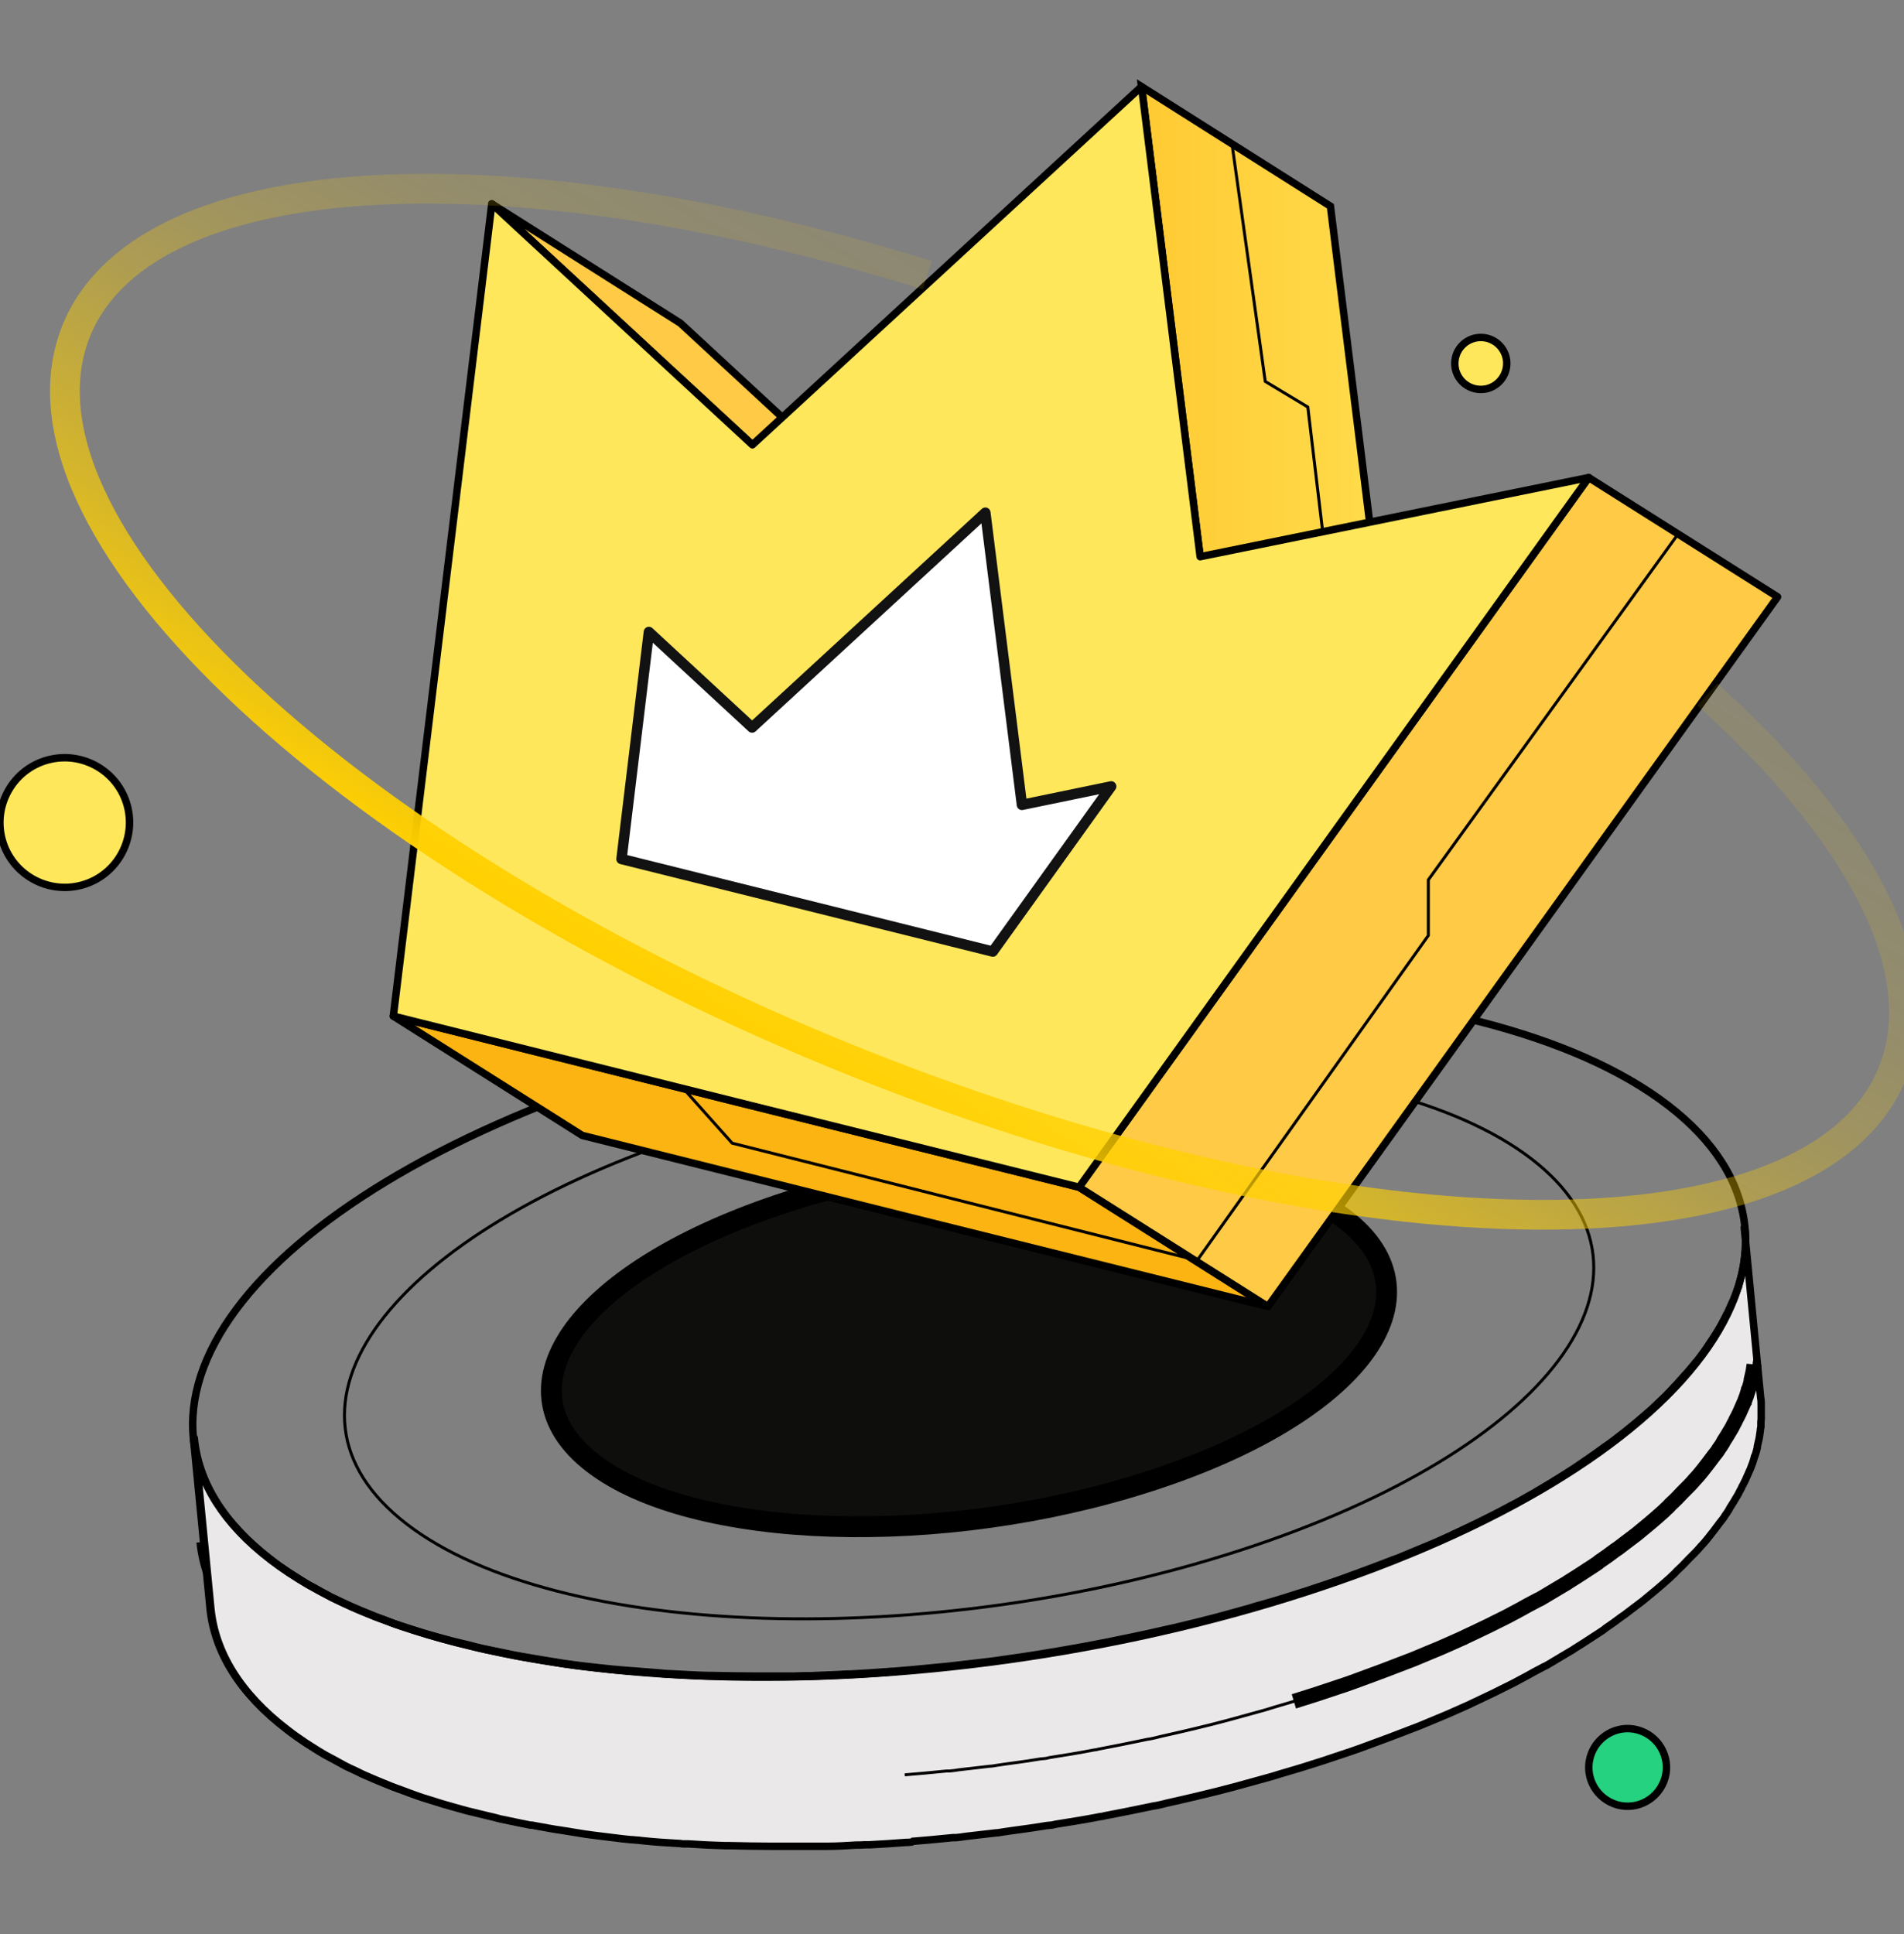
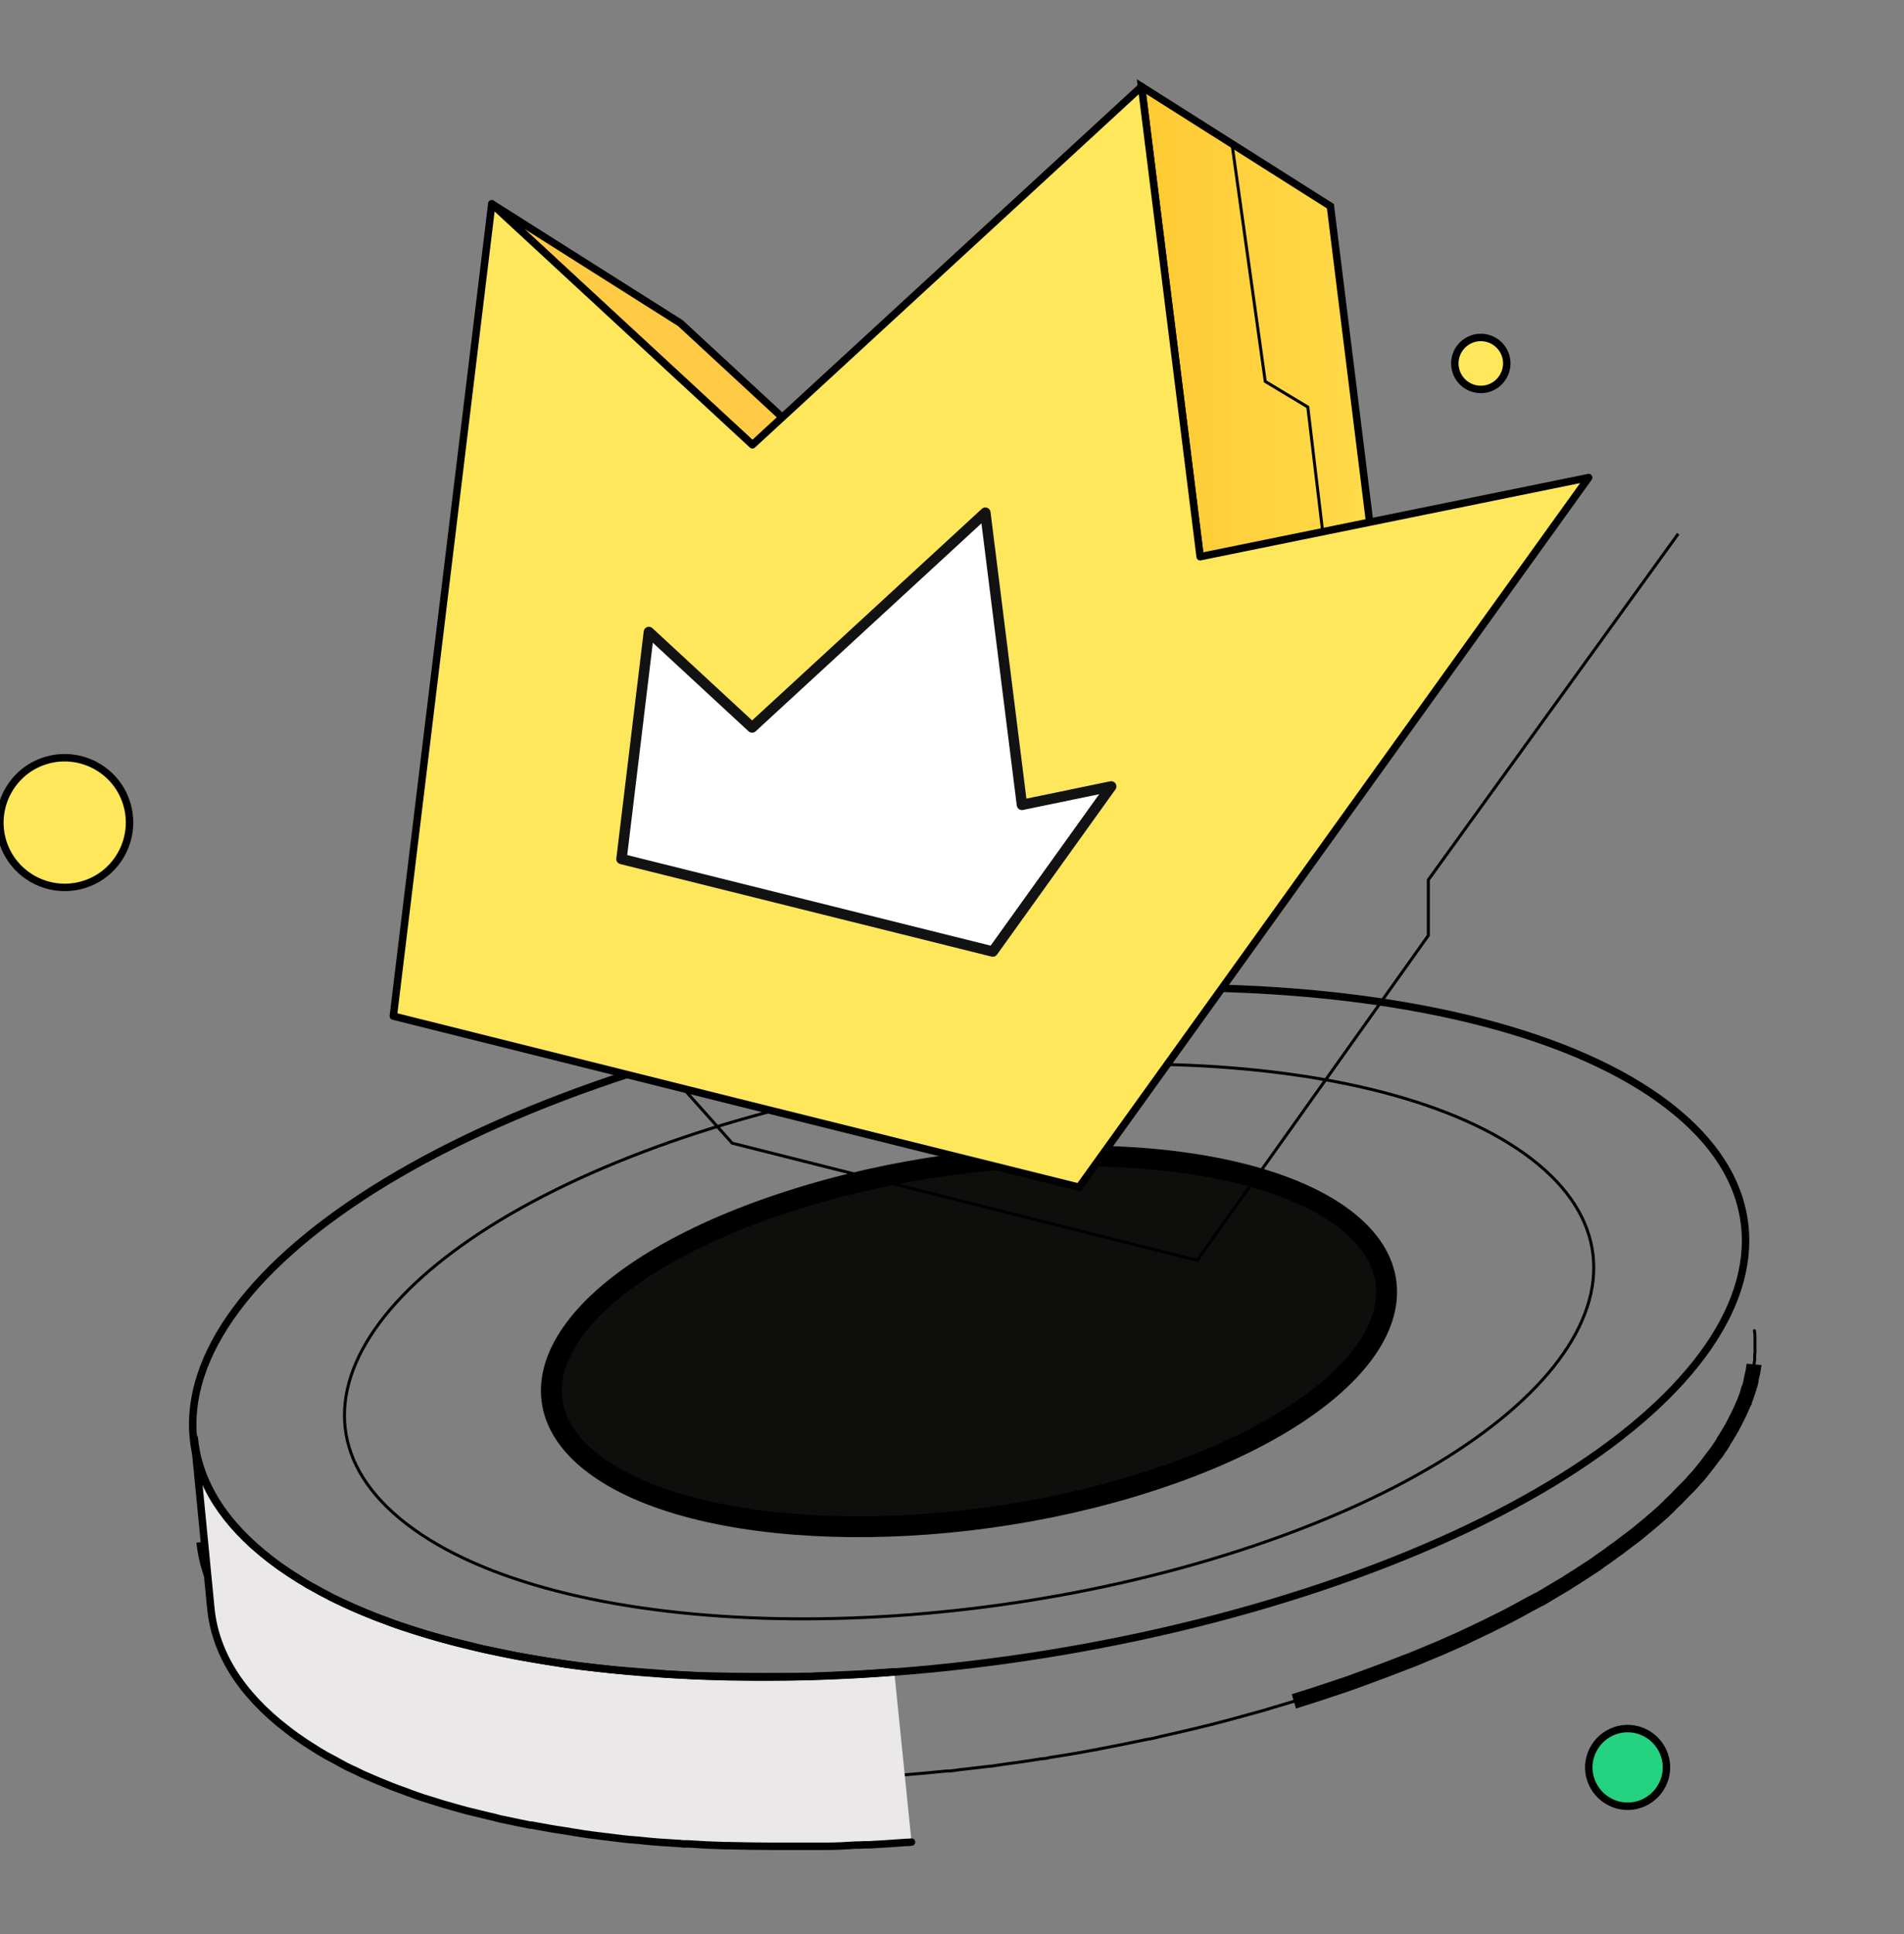
<svg xmlns="http://www.w3.org/2000/svg" width="64" height="65" viewBox="0 0 64 65" fill="none">
  <rect x="0" y="0" width="64" height="65" fill="#808080" stroke="none" />
  <g clip-path="url(#clip0_1574_2028)">
    <path d="M26.471 40.39C33.451 38.12 41.841 38.39 45.211 40.98C48.581 43.57 45.651 47.51 38.671 49.77C31.691 52.04 23.301 51.77 19.931 49.18C16.561 46.59 19.491 42.65 26.471 40.39Z" fill="#0E0E0D" stroke="black" stroke-width="0.7" stroke-miterlimit="10" />
-     <path d="M58.65 41.25C58.66 41.36 58.67 41.47 58.67 41.58C58.67 41.63 58.67 41.68 58.67 41.73C58.67 41.81 58.67 41.89 58.67 41.96C58.67 42.01 58.67 42.06 58.66 42.12C58.66 42.2 58.64 42.28 58.63 42.36C58.63 42.41 58.62 42.46 58.61 42.51C58.6 42.59 58.58 42.68 58.56 42.76C58.56 42.8 58.54 42.85 58.53 42.89C58.5 43 58.47 43.11 58.44 43.22C58.44 43.24 58.44 43.26 58.42 43.27C58.38 43.4 58.33 43.52 58.28 43.65C58.27 43.69 58.25 43.73 58.23 43.76C58.19 43.85 58.15 43.94 58.11 44.03C58.09 44.08 58.07 44.12 58.04 44.17C58 44.25 57.96 44.33 57.91 44.42C57.88 44.47 57.86 44.52 57.83 44.57C57.78 44.65 57.73 44.74 57.68 44.82C57.65 44.87 57.62 44.91 57.59 44.96C57.53 45.05 57.47 45.14 57.41 45.23C57.38 45.27 57.36 45.31 57.33 45.35C57.24 45.48 57.14 45.61 57.04 45.74C57.03 45.75 57.02 45.77 57 45.78C56.91 45.9 56.81 46.01 56.71 46.13C56.67 46.17 56.63 46.22 56.59 46.26C56.51 46.35 56.44 46.43 56.36 46.52C56.3 46.58 56.24 46.64 56.19 46.7C56.12 46.77 56.05 46.85 55.98 46.92C55.92 46.98 55.85 47.04 55.79 47.1C55.72 47.17 55.64 47.24 55.57 47.31C55.49 47.39 55.4 47.46 55.31 47.54C55.24 47.6 55.17 47.66 55.1 47.72C55.01 47.8 54.91 47.88 54.81 47.96C54.74 48.02 54.67 48.07 54.6 48.13C54.41 48.28 54.22 48.43 54.02 48.57C53.99 48.59 53.96 48.61 53.93 48.63C53.76 48.76 53.58 48.88 53.4 49.01C53.26 49.1 53.13 49.2 52.99 49.29C52.96 49.31 52.93 49.33 52.9 49.35C52.72 49.47 52.54 49.58 52.35 49.7C52.3 49.73 52.24 49.76 52.19 49.8C52.05 49.88 51.91 49.97 51.77 50.05C51.7 50.09 51.63 50.13 51.57 50.17C51.46 50.23 51.35 50.29 51.25 50.35C51.09 50.44 50.93 50.53 50.77 50.61C50.68 50.66 50.58 50.71 50.49 50.76C50.31 50.85 50.13 50.95 49.94 51.04C49.86 51.08 49.78 51.12 49.7 51.16C49.43 51.29 49.16 51.42 48.88 51.55C48.86 51.55 48.84 51.57 48.82 51.58C48.56 51.7 48.3 51.82 48.03 51.93C47.94 51.97 47.84 52.01 47.74 52.05C47.54 52.13 47.34 52.22 47.14 52.3C47.03 52.35 46.92 52.39 46.8 52.43C46.6 52.51 46.41 52.58 46.2 52.66C46.08 52.7 45.97 52.75 45.85 52.79C45.63 52.87 45.42 52.95 45.2 53.03C45.1 53.07 44.99 53.1 44.89 53.14C44.57 53.25 44.24 53.36 43.9 53.47C43.41 53.63 42.93 53.78 42.43 53.92C42.28 53.96 42.14 54 41.99 54.05C41.63 54.15 41.26 54.25 40.9 54.35C40.73 54.39 40.56 54.44 40.39 54.48C40.22 54.52 40.04 54.57 39.86 54.61C39.63 54.67 39.4 54.72 39.17 54.77C38.99 54.81 38.81 54.85 38.64 54.89C38.46 54.93 38.27 54.97 38.08 55.01C37.57 55.12 37.05 55.22 36.53 55.32C36.49 55.32 36.45 55.34 36.42 55.34C35.91 55.43 35.41 55.52 34.9 55.6C34.75 55.62 34.6 55.65 34.45 55.67C34.1 55.72 33.76 55.77 33.41 55.82C33.24 55.84 33.08 55.86 32.91 55.88C32.56 55.92 32.22 55.96 31.87 56C31.73 56.01 31.59 56.03 31.45 56.04C30.97 56.09 30.5 56.13 30.03 56.17C29.97 56.17 29.91 56.17 29.85 56.18C29.44 56.21 29.03 56.24 28.62 56.26C28.47 56.26 28.31 56.27 28.16 56.28C27.84 56.29 27.52 56.31 27.2 56.32C27.04 56.32 26.87 56.32 26.71 56.33C26.38 56.33 26.05 56.33 25.73 56.33C25.59 56.33 25.45 56.33 25.31 56.33C24.84 56.33 24.38 56.32 23.93 56.31C23.88 56.31 23.83 56.31 23.78 56.31C23.35 56.3 22.93 56.27 22.52 56.25C22.39 56.25 22.25 56.23 22.12 56.22C21.73 56.19 21.34 56.16 20.96 56.13C20.84 56.12 20.72 56.11 20.61 56.1C20.51 56.09 20.41 56.08 20.32 56.07C20.08 56.04 19.84 56.02 19.6 55.99C19.49 55.98 19.39 55.96 19.28 55.95C19.06 55.92 18.84 55.89 18.62 55.85C18.5 55.83 18.37 55.81 18.25 55.79C18.01 55.75 17.78 55.71 17.54 55.67C17.45 55.65 17.36 55.64 17.27 55.62C17.16 55.6 17.04 55.57 16.93 55.55C16.69 55.5 16.45 55.45 16.21 55.4C16.08 55.37 15.94 55.34 15.81 55.3C15.6 55.25 15.4 55.2 15.19 55.15C15.03 55.11 14.87 55.06 14.71 55.02C14.57 54.98 14.43 54.94 14.29 54.9C14.13 54.85 13.97 54.8 13.81 54.75C13.68 54.71 13.54 54.66 13.41 54.62C13.25 54.57 13.1 54.51 12.95 54.45C12.82 54.4 12.69 54.36 12.57 54.31C12.42 54.25 12.27 54.19 12.13 54.13C12.01 54.08 11.89 54.03 11.78 53.98C11.63 53.91 11.49 53.85 11.35 53.78C11.24 53.73 11.13 53.68 11.03 53.62C10.89 53.55 10.75 53.47 10.61 53.39C10.52 53.34 10.42 53.29 10.33 53.24C10.18 53.15 10.04 53.06 9.9 52.97C9.83 52.92 9.75 52.88 9.68 52.83C9.47 52.69 9.27 52.55 9.08 52.4C7.48 51.17 6.64 49.78 6.5 48.31L7.06 54.06C7.21 55.51 8.04 56.9 9.64 58.12C9.83 58.27 10.03 58.41 10.24 58.55C10.31 58.6 10.39 58.64 10.46 58.69C10.6 58.78 10.74 58.87 10.9 58.96C10.99 59.01 11.09 59.06 11.18 59.11C11.32 59.19 11.46 59.26 11.6 59.34C11.7 59.39 11.81 59.44 11.92 59.49C12.06 59.56 12.2 59.63 12.35 59.69C12.46 59.74 12.58 59.79 12.7 59.84C12.85 59.9 12.99 59.96 13.14 60.02C13.26 60.07 13.39 60.11 13.52 60.16C13.67 60.22 13.82 60.27 13.98 60.33C14.11 60.38 14.25 60.42 14.38 60.46C14.54 60.51 14.7 60.56 14.86 60.61C15 60.65 15.14 60.69 15.28 60.73C15.4 60.76 15.52 60.8 15.64 60.83C15.68 60.84 15.72 60.85 15.76 60.86C15.96 60.91 16.17 60.96 16.38 61.01C16.51 61.04 16.64 61.07 16.78 61.11C17.02 61.16 17.26 61.21 17.5 61.26C17.6 61.28 17.7 61.3 17.8 61.32C17.82 61.32 17.83 61.32 17.85 61.32C17.94 61.34 18.03 61.35 18.12 61.37C18.36 61.41 18.59 61.46 18.83 61.49C18.95 61.51 19.08 61.53 19.2 61.55C19.35 61.57 19.49 61.6 19.63 61.62C19.7 61.63 19.78 61.64 19.85 61.65C19.96 61.66 20.06 61.68 20.17 61.69C20.41 61.72 20.65 61.75 20.9 61.78C21 61.79 21.09 61.8 21.19 61.81C21.23 61.81 21.28 61.81 21.32 61.82C21.39 61.82 21.47 61.83 21.54 61.84C21.92 61.88 22.31 61.91 22.7 61.93C22.78 61.93 22.85 61.94 22.93 61.95C22.99 61.95 23.05 61.95 23.11 61.95C23.53 61.98 23.95 62 24.37 62.01C24.41 62.01 24.45 62.01 24.49 62.01H24.51C24.97 62.02 25.43 62.03 25.89 62.03C25.93 62.03 25.97 62.03 26.01 62.03C26.11 62.03 26.21 62.03 26.31 62.03C26.64 62.03 26.96 62.03 27.29 62.03C27.37 62.03 27.45 62.03 27.53 62.03C27.61 62.03 27.7 62.03 27.78 62.03C28.1 62.03 28.42 62.01 28.74 61.99C28.84 61.99 28.95 61.99 29.05 61.98C29.1 61.98 29.15 61.98 29.2 61.98C29.61 61.96 30.02 61.93 30.43 61.9C30.48 61.9 30.54 61.9 30.59 61.89H30.61C31.08 61.85 31.56 61.81 32.03 61.76C32.06 61.76 32.1 61.76 32.13 61.76C32.23 61.75 32.34 61.74 32.44 61.72C32.79 61.68 33.13 61.64 33.48 61.6C33.56 61.6 33.63 61.58 33.71 61.57C33.8 61.56 33.89 61.54 33.98 61.53C34.33 61.48 34.67 61.44 35.02 61.38C35.12 61.36 35.22 61.35 35.33 61.34C35.38 61.34 35.43 61.32 35.48 61.31C35.99 61.23 36.49 61.15 37 61.05H37.02C37.05 61.05 37.08 61.04 37.11 61.03C37.63 60.93 38.14 60.83 38.66 60.72C38.73 60.7 38.81 60.69 38.88 60.68C38.99 60.66 39.1 60.63 39.22 60.6C39.4 60.56 39.58 60.52 39.75 60.48C39.98 60.43 40.21 60.37 40.43 60.32C40.61 60.28 40.78 60.23 40.96 60.19C41.04 60.17 41.12 60.15 41.19 60.13C41.28 60.11 41.37 60.08 41.46 60.06C41.83 59.96 42.19 59.86 42.55 59.76C42.7 59.72 42.84 59.68 42.99 59.63C43.48 59.49 43.97 59.34 44.46 59.18C44.79 59.07 45.12 58.96 45.45 58.85C45.55 58.81 45.66 58.78 45.76 58.74C45.98 58.66 46.2 58.58 46.41 58.5C46.53 58.46 46.64 58.41 46.76 58.37C46.96 58.29 47.16 58.22 47.36 58.14C47.47 58.1 47.59 58.05 47.7 58.01C47.9 57.93 48.1 57.84 48.3 57.76C48.4 57.72 48.49 57.68 48.59 57.64C48.86 57.52 49.12 57.41 49.38 57.29C49.4 57.29 49.42 57.27 49.44 57.26C49.72 57.13 49.99 57 50.26 56.87C50.34 56.83 50.42 56.79 50.5 56.75C50.68 56.66 50.87 56.57 51.05 56.47C51.14 56.42 51.24 56.37 51.33 56.32C51.49 56.23 51.65 56.14 51.81 56.06C51.86 56.03 51.92 56 51.97 55.98C52.03 55.95 52.08 55.91 52.14 55.88C52.21 55.84 52.27 55.8 52.34 55.76C52.48 55.68 52.62 55.59 52.76 55.51C52.81 55.48 52.87 55.45 52.92 55.41C53.11 55.29 53.29 55.18 53.47 55.06C53.5 55.04 53.53 55.02 53.56 55C53.68 54.92 53.8 54.85 53.91 54.77C53.93 54.75 53.95 54.74 53.97 54.72C54.15 54.6 54.33 54.47 54.5 54.34C54.53 54.32 54.56 54.3 54.59 54.28C54.79 54.13 54.98 53.98 55.17 53.84C55.18 53.83 55.2 53.82 55.21 53.81C55.27 53.76 55.32 53.72 55.38 53.67C55.48 53.59 55.57 53.51 55.67 53.43C55.74 53.37 55.81 53.31 55.88 53.25C55.97 53.17 56.06 53.09 56.14 53.02C56.16 53 56.18 52.98 56.2 52.96C56.26 52.91 56.31 52.86 56.36 52.8C56.42 52.74 56.49 52.68 56.55 52.62C56.62 52.55 56.69 52.47 56.76 52.4C56.82 52.34 56.88 52.28 56.94 52.22C56.95 52.21 56.97 52.19 56.98 52.18C57.05 52.11 57.11 52.04 57.17 51.97C57.21 51.93 57.25 51.88 57.29 51.84C57.39 51.72 57.48 51.61 57.57 51.49C57.58 51.47 57.6 51.46 57.61 51.44C57.71 51.31 57.8 51.18 57.9 51.06C57.93 51.02 57.96 50.98 57.98 50.94C58.03 50.87 58.08 50.8 58.12 50.73C58.13 50.71 58.14 50.69 58.15 50.67C58.18 50.62 58.21 50.58 58.24 50.53C58.29 50.45 58.34 50.36 58.39 50.28C58.42 50.23 58.45 50.18 58.47 50.13C58.49 50.09 58.51 50.06 58.53 50.02C58.55 49.97 58.57 49.93 58.6 49.88C58.62 49.83 58.65 49.79 58.67 49.74C58.71 49.65 58.75 49.56 58.79 49.47C58.81 49.43 58.82 49.39 58.84 49.36C58.84 49.36 58.84 49.34 58.85 49.33C58.9 49.21 58.94 49.09 58.97 48.98C58.97 48.96 58.97 48.94 58.99 48.93C59.02 48.84 59.05 48.74 59.07 48.65C59.07 48.64 59.07 48.62 59.07 48.61C59.08 48.57 59.09 48.52 59.1 48.48C59.12 48.4 59.14 48.31 59.15 48.23C59.15 48.18 59.17 48.13 59.17 48.08C59.17 48.04 59.18 48 59.19 47.96C59.19 47.92 59.19 47.89 59.19 47.85C59.19 47.8 59.19 47.74 59.2 47.69C59.2 47.61 59.2 47.54 59.2 47.46C59.2 47.41 59.2 47.36 59.2 47.31C59.2 47.29 59.2 47.27 59.2 47.25C59.2 47.15 59.2 47.06 59.18 46.96L58.63 41.25H58.65Z" fill="#EAE8E8" stroke="black" stroke-width="0.25" stroke-linecap="round" stroke-linejoin="round" />
    <path d="M6.851 51.82C7.001 53.27 7.831 54.66 9.431 55.88C9.621 56.03 9.821 56.17 10.031 56.31C10.101 56.36 10.181 56.4 10.251 56.45C10.391 56.54 10.531 56.63 10.691 56.72C10.781 56.77 10.881 56.82 10.971 56.87C11.111 56.95 11.251 57.02 11.391 57.1C11.491 57.15 11.601 57.2 11.711 57.25C11.851 57.32 11.991 57.39 12.141 57.45C12.251 57.5 12.371 57.55 12.491 57.6C12.641 57.66 12.781 57.72 12.931 57.78C13.051 57.83 13.181 57.87 13.311 57.92C13.461 57.98 13.611 58.03 13.771 58.09C13.901 58.14 14.041 58.18 14.171 58.22C14.331 58.27 14.491 58.32 14.651 58.37C14.791 58.41 14.931 58.45 15.071 58.49C15.191 58.52 15.311 58.56 15.431 58.59C15.471 58.6 15.511 58.61 15.551 58.62C15.751 58.67 15.961 58.72 16.171 58.77C16.301 58.8 16.431 58.83 16.571 58.87C16.811 58.92 17.051 58.97 17.291 59.02C17.391 59.04 17.491 59.06 17.591 59.08C17.611 59.08 17.621 59.08 17.641 59.08C17.731 59.1 17.821 59.11 17.911 59.13C18.151 59.17 18.381 59.22 18.621 59.25C18.741 59.27 18.871 59.29 18.991 59.31C19.141 59.33 19.281 59.36 19.421 59.38C19.491 59.39 19.571 59.4 19.641 59.41C19.751 59.42 19.851 59.44 19.961 59.45C20.201 59.48 20.441 59.51 20.691 59.54C20.791 59.55 20.881 59.56 20.981 59.57C21.021 59.57 21.071 59.57 21.111 59.58C21.181 59.58 21.261 59.59 21.331 59.6C21.711 59.64 22.101 59.67 22.491 59.69C22.571 59.69 22.641 59.7 22.721 59.71C22.781 59.71 22.841 59.71 22.901 59.71C23.321 59.74 23.741 59.76 24.161 59.77C24.201 59.77 24.241 59.77 24.281 59.77H24.301C24.761 59.78 25.221 59.79 25.681 59.79C25.721 59.79 25.761 59.79 25.801 59.79C25.901 59.79 26.001 59.79 26.101 59.79C26.431 59.79 26.751 59.79 27.081 59.79C27.161 59.79 27.241 59.79 27.321 59.79C27.401 59.79 27.491 59.79 27.571 59.79C27.891 59.79 28.211 59.77 28.531 59.75C28.631 59.75 28.741 59.75 28.841 59.74C28.891 59.74 28.941 59.74 28.991 59.74C29.401 59.72 29.811 59.69 30.221 59.66C30.271 59.66 30.331 59.66 30.381 59.65H30.401C30.871 59.61 31.351 59.57 31.821 59.52C31.851 59.52 31.891 59.52 31.921 59.52C32.021 59.51 32.131 59.5 32.231 59.48C32.581 59.44 32.921 59.4 33.271 59.36C33.351 59.36 33.421 59.34 33.501 59.33C33.591 59.32 33.681 59.3 33.771 59.29C34.121 59.24 34.461 59.2 34.811 59.14C34.911 59.12 35.011 59.11 35.121 59.1C35.171 59.1 35.221 59.08 35.271 59.07C35.781 58.99 36.281 58.91 36.791 58.81H36.811C36.841 58.81 36.871 58.8 36.901 58.79C37.421 58.69 37.931 58.59 38.451 58.48C38.521 58.46 38.601 58.45 38.671 58.44C38.781 58.42 38.891 58.39 39.011 58.36C39.191 58.32 39.371 58.28 39.541 58.24C39.771 58.19 40.001 58.13 40.221 58.08C40.401 58.04 40.571 57.99 40.751 57.95C40.831 57.93 40.911 57.91 40.981 57.89C41.071 57.87 41.161 57.84 41.251 57.82C41.621 57.72 41.981 57.62 42.341 57.52C42.491 57.48 42.631 57.44 42.781 57.39C43.271 57.25 43.761 57.1 44.251 56.94C44.581 56.83 44.911 56.72 45.241 56.61C45.341 56.57 45.451 56.54 45.551 56.5C45.771 56.42 45.991 56.34 46.201 56.26C46.321 56.22 46.431 56.17 46.551 56.13C46.751 56.05 46.951 55.98 47.151 55.9C47.261 55.86 47.381 55.81 47.491 55.77C47.691 55.69 47.891 55.6 48.091 55.52C48.191 55.48 48.281 55.44 48.381 55.4C48.651 55.28 48.911 55.17 49.171 55.05C49.191 55.05 49.211 55.03 49.231 55.02C49.511 54.89 49.781 54.76 50.051 54.63C50.131 54.59 50.211 54.55 50.291 54.51C50.471 54.42 50.661 54.33 50.841 54.23C50.931 54.18 51.031 54.13 51.121 54.08C51.281 53.99 51.441 53.9 51.601 53.82C51.651 53.79 51.711 53.76 51.761 53.74C51.821 53.71 51.871 53.67 51.931 53.64C52.001 53.6 52.061 53.56 52.131 53.52C52.271 53.44 52.411 53.35 52.551 53.27C52.601 53.24 52.661 53.21 52.711 53.17C52.901 53.05 53.081 52.94 53.261 52.82C53.291 52.8 53.321 52.78 53.351 52.76C53.471 52.68 53.591 52.61 53.701 52.53C53.721 52.51 53.741 52.5 53.761 52.48C53.941 52.36 54.121 52.23 54.291 52.1C54.321 52.08 54.351 52.06 54.381 52.04C54.581 51.89 54.771 51.74 54.961 51.6C54.971 51.59 54.991 51.58 55.001 51.57C55.061 51.52 55.111 51.48 55.171 51.43C55.271 51.35 55.361 51.27 55.461 51.19C55.531 51.13 55.601 51.07 55.671 51.01C55.761 50.93 55.851 50.85 55.931 50.78C55.951 50.76 55.971 50.74 55.991 50.72C56.051 50.67 56.101 50.62 56.151 50.56C56.211 50.5 56.281 50.44 56.341 50.38C56.411 50.31 56.481 50.23 56.551 50.16C56.611 50.1 56.671 50.04 56.731 49.98C56.741 49.97 56.761 49.95 56.771 49.94C56.841 49.87 56.901 49.8 56.961 49.73C57.001 49.69 57.041 49.64 57.081 49.6C57.181 49.48 57.271 49.37 57.361 49.25C57.371 49.23 57.391 49.22 57.401 49.2C57.501 49.07 57.591 48.94 57.691 48.82C57.721 48.78 57.751 48.74 57.771 48.7C57.821 48.63 57.871 48.56 57.911 48.49C57.921 48.47 57.931 48.45 57.941 48.43C57.971 48.38 58.001 48.34 58.031 48.29C58.081 48.21 58.131 48.12 58.181 48.04C58.211 47.99 58.241 47.94 58.261 47.89C58.281 47.85 58.301 47.82 58.321 47.78C58.341 47.73 58.361 47.69 58.391 47.64C58.411 47.59 58.441 47.55 58.461 47.5C58.501 47.41 58.541 47.32 58.581 47.23C58.601 47.19 58.611 47.15 58.631 47.12C58.631 47.12 58.631 47.1 58.641 47.09C58.691 46.97 58.731 46.85 58.761 46.74C58.761 46.72 58.761 46.7 58.781 46.69C58.811 46.6 58.841 46.5 58.861 46.41C58.861 46.4 58.861 46.38 58.861 46.37C58.871 46.33 58.881 46.28 58.891 46.24C58.911 46.16 58.931 46.07 58.941 45.99C58.941 45.94 58.961 45.89 58.961 45.84C58.961 45.8 58.971 45.76 58.981 45.72C58.981 45.68 58.981 45.65 58.981 45.61C58.981 45.56 58.981 45.5 58.991 45.45C58.991 45.37 58.991 45.3 58.991 45.22C58.991 45.17 58.991 45.12 58.991 45.07C58.991 45.05 58.991 45.03 58.991 45.01C58.991 44.91 58.991 44.82 58.971 44.72" stroke="black" stroke-width="0.1" stroke-linecap="round" stroke-linejoin="round" />
    <path d="M6.851 51.82C7.001 53.27 7.831 54.66 9.431 55.88C9.621 56.03 9.821 56.17 10.031 56.31C10.101 56.36 10.181 56.4 10.251 56.45C10.391 56.54 10.531 56.63 10.691 56.72C10.781 56.77 10.881 56.82 10.971 56.87C11.111 56.95 11.251 57.02 11.391 57.1C11.491 57.15 11.601 57.2 11.711 57.25C11.851 57.32 11.991 57.39 12.141 57.45C12.251 57.5 12.371 57.55 12.491 57.6C12.641 57.66 12.781 57.72 12.931 57.78C13.051 57.83 13.181 57.87 13.311 57.92C13.461 57.98 13.611 58.03 13.771 58.09C13.901 58.14 14.041 58.18 14.171 58.22C14.331 58.27 14.491 58.32 14.651 58.37C14.791 58.41 14.931 58.45 15.071 58.49C15.191 58.52 15.311 58.56 15.431 58.59C15.471 58.6 15.511 58.61 15.551 58.62C15.751 58.67 15.961 58.72 16.171 58.77C16.301 58.8 16.431 58.83 16.571 58.87C16.811 58.92 17.051 58.97 17.291 59.02C17.391 59.04 17.491 59.06 17.591 59.08C17.611 59.08 17.621 59.08 17.641 59.08C17.731 59.1 17.821 59.11 17.911 59.13C18.151 59.17 18.381 59.22 18.621 59.25C18.741 59.27 18.871 59.29 18.991 59.31C19.141 59.33 19.281 59.36 19.421 59.38C19.491 59.39 19.571 59.4 19.641 59.41C19.751 59.42 19.851 59.44 19.961 59.45C20.201 59.48 20.441 59.51 20.691 59.54C20.791 59.55 20.881 59.56 20.981 59.57C21.021 59.57 21.071 59.57 21.111 59.58C21.181 59.58 21.261 59.59 21.331 59.6C21.711 59.64 22.101 59.67 22.491 59.69C22.571 59.69 22.641 59.7 22.721 59.71C22.781 59.71 22.841 59.71 22.901 59.71C23.321 59.74 23.741 59.76 24.161 59.77C24.201 59.77 24.241 59.77 24.281 59.77H24.301C24.761 59.78 25.221 59.79 25.681 59.79C25.721 59.79 25.761 59.79 25.801 59.79C25.901 59.79 26.001 59.79 26.101 59.79C26.431 59.79 26.751 59.79 27.081 59.79C27.161 59.79 27.241 59.79 27.321 59.79C27.401 59.79 27.491 59.79 27.571 59.79C27.891 59.79 28.211 59.77 28.531 59.75C28.631 59.75 28.741 59.75 28.841 59.74C28.891 59.74 28.941 59.74 28.991 59.74C29.401 59.72 29.811 59.69 30.221 59.66C30.271 59.66 30.331 59.66 30.381 59.65H30.401C30.871 59.61 31.351 59.57 31.821 59.52C31.851 59.52 31.891 59.52 31.921 59.52C32.021 59.51 32.131 59.5 32.231 59.48C32.581 59.44 32.921 59.4 33.271 59.36C33.351 59.36 33.421 59.34 33.501 59.33C33.591 59.32 33.681 59.3 33.771 59.29C34.121 59.24 34.461 59.2 34.811 59.14C34.911 59.12 35.011 59.11 35.121 59.1C35.171 59.1 35.221 59.08 35.271 59.07C35.781 58.99 36.281 58.91 36.791 58.81H36.811C36.841 58.81 36.871 58.8 36.901 58.79C37.421 58.69 37.931 58.59 38.451 58.48C38.521 58.46 38.601 58.45 38.671 58.44C38.781 58.42 38.891 58.39 39.011 58.36C39.191 58.32 39.371 58.28 39.541 58.24C39.771 58.19 40.001 58.13 40.221 58.08C40.401 58.04 40.571 57.99 40.751 57.95C40.831 57.93 40.911 57.91 40.981 57.89C41.071 57.87 41.161 57.84 41.251 57.82C41.621 57.72 41.981 57.62 42.341 57.52C42.491 57.48 42.631 57.44 42.781 57.39C43.271 57.25 43.761 57.1 44.251 56.94C44.581 56.83 44.911 56.72 45.241 56.61C45.341 56.57 45.451 56.54 45.551 56.5C45.771 56.42 45.991 56.34 46.201 56.26C46.321 56.22 46.431 56.17 46.551 56.13C46.751 56.05 46.951 55.98 47.151 55.9C47.261 55.86 47.381 55.81 47.491 55.77C47.691 55.69 47.891 55.6 48.091 55.52C48.191 55.48 48.281 55.44 48.381 55.4C48.651 55.28 48.911 55.17 49.171 55.05C49.191 55.05 49.211 55.03 49.231 55.02C49.511 54.89 49.781 54.76 50.051 54.63C50.131 54.59 50.211 54.55 50.291 54.51C50.471 54.42 50.661 54.33 50.841 54.23C50.931 54.18 51.031 54.13 51.121 54.08C51.281 53.99 51.441 53.9 51.601 53.82C51.651 53.79 51.711 53.76 51.761 53.74C51.821 53.71 51.871 53.67 51.931 53.64C52.001 53.6 52.061 53.56 52.131 53.52C52.271 53.44 52.411 53.35 52.551 53.27C52.601 53.24 52.661 53.21 52.711 53.17C52.901 53.05 53.081 52.94 53.261 52.82C53.291 52.8 53.321 52.78 53.351 52.76C53.471 52.68 53.591 52.61 53.701 52.53C53.721 52.51 53.741 52.5 53.761 52.48C53.941 52.36 54.121 52.23 54.291 52.1C54.321 52.08 54.351 52.06 54.381 52.04C54.581 51.89 54.771 51.74 54.961 51.6C54.971 51.59 54.991 51.58 55.001 51.57C55.061 51.52 55.111 51.48 55.171 51.43C55.271 51.35 55.361 51.27 55.461 51.19C55.531 51.13 55.601 51.07 55.671 51.01C55.761 50.93 55.851 50.85 55.931 50.78C55.951 50.76 55.971 50.74 55.991 50.72C56.051 50.67 56.101 50.62 56.151 50.56C56.211 50.5 56.281 50.44 56.341 50.38C56.411 50.31 56.481 50.23 56.551 50.16C56.611 50.1 56.671 50.04 56.731 49.98C56.741 49.97 56.761 49.95 56.771 49.94C56.841 49.87 56.901 49.8 56.961 49.73C57.001 49.69 57.041 49.64 57.081 49.6C57.181 49.48 57.271 49.37 57.361 49.25C57.371 49.23 57.391 49.22 57.401 49.2C57.501 49.07 57.591 48.94 57.691 48.82C57.721 48.78 57.751 48.74 57.771 48.7C57.821 48.63 57.871 48.56 57.911 48.49C57.921 48.47 57.931 48.45 57.941 48.43C57.971 48.38 58.001 48.34 58.031 48.29C58.081 48.21 58.131 48.12 58.181 48.04C58.211 47.99 58.241 47.94 58.261 47.89C58.281 47.85 58.301 47.82 58.321 47.78C58.341 47.73 58.361 47.69 58.391 47.64C58.411 47.59 58.441 47.55 58.461 47.5C58.501 47.41 58.541 47.32 58.581 47.23C58.601 47.19 58.611 47.15 58.631 47.12C58.631 47.12 58.631 47.1 58.641 47.09C58.691 46.97 58.731 46.85 58.761 46.74C58.761 46.72 58.761 46.7 58.781 46.69C58.811 46.6 58.841 46.5 58.861 46.41C58.861 46.4 58.861 46.38 58.861 46.37C58.871 46.33 58.881 46.28 58.891 46.24C58.911 46.16 58.931 46.07 58.941 45.99C58.941 45.94 58.961 45.89 58.961 45.84C58.961 45.8 58.971 45.76 58.981 45.72C58.981 45.68 58.981 45.65 58.981 45.61C58.981 45.56 58.981 45.5 58.991 45.45C58.991 45.37 58.991 45.3 58.991 45.22C58.991 45.17 58.991 45.12 58.991 45.07C58.991 45.05 58.991 45.03 58.991 45.01C58.991 44.91 58.991 44.82 58.971 44.72" stroke="black" stroke-width="0.5" stroke-miterlimit="10" stroke-dasharray="20 20" />
    <g style="mix-blend-mode:multiply">
      <path d="M30.06 56.19C30 56.19 29.94 56.19 29.88 56.2C29.47 56.23 29.06 56.26 28.65 56.28C28.5 56.28 28.34 56.29 28.19 56.3C27.87 56.31 27.55 56.33 27.23 56.34C27.07 56.34 26.9 56.34 26.74 56.35C26.41 56.35 26.08 56.35 25.76 56.35C25.62 56.35 25.48 56.35 25.34 56.35C24.87 56.35 24.41 56.34 23.96 56.33C23.91 56.33 23.86 56.33 23.81 56.33C23.38 56.32 22.96 56.29 22.55 56.27C22.42 56.27 22.28 56.25 22.15 56.24C21.76 56.21 21.37 56.18 20.99 56.15C20.87 56.14 20.75 56.13 20.64 56.12C20.54 56.11 20.44 56.1 20.35 56.09C20.11 56.06 19.87 56.04 19.63 56.01C19.52 56 19.42 55.98 19.31 55.97C19.09 55.94 18.87 55.91 18.65 55.87C18.53 55.85 18.4 55.83 18.28 55.81C18.04 55.77 17.81 55.73 17.57 55.69C17.48 55.67 17.39 55.66 17.3 55.64C17.19 55.62 17.07 55.59 16.96 55.57C16.72 55.52 16.48 55.47 16.24 55.42C16.11 55.39 15.97 55.36 15.84 55.32C15.63 55.27 15.43 55.22 15.22 55.17C15.06 55.13 14.9 55.08 14.74 55.04C14.6 55 14.46 54.96 14.32 54.92C14.16 54.87 14 54.82 13.84 54.77C13.71 54.73 13.57 54.68 13.44 54.64C13.28 54.59 13.13 54.53 12.98 54.47C12.85 54.42 12.72 54.38 12.6 54.33C12.45 54.27 12.3 54.21 12.16 54.15C12.04 54.1 11.92 54.05 11.81 54C11.66 53.93 11.52 53.87 11.38 53.8C11.27 53.75 11.16 53.7 11.06 53.64C10.92 53.57 10.78 53.49 10.64 53.41C10.55 53.36 10.45 53.31 10.36 53.26C10.21 53.17 10.07 53.08 9.93 52.99C9.86 52.94 9.78 52.9 9.71 52.85C9.5 52.71 9.3 52.57 9.11 52.42C7.51 51.19 6.67 49.8 6.53 48.33L7.09 54.08C7.24 55.53 8.07 56.92 9.67 58.14C9.86 58.29 10.06 58.43 10.27 58.57C10.34 58.62 10.42 58.66 10.49 58.71C10.63 58.8 10.77 58.89 10.93 58.98C11.02 59.03 11.12 59.08 11.21 59.13C11.35 59.21 11.49 59.28 11.63 59.36C11.73 59.41 11.84 59.46 11.95 59.51C12.09 59.58 12.23 59.65 12.38 59.71C12.49 59.76 12.61 59.81 12.73 59.86C12.88 59.92 13.02 59.98 13.17 60.04C13.29 60.09 13.42 60.13 13.55 60.18C13.7 60.24 13.85 60.29 14.01 60.35C14.14 60.4 14.28 60.44 14.41 60.48C14.57 60.53 14.73 60.58 14.89 60.63C15.03 60.67 15.17 60.71 15.31 60.75C15.43 60.78 15.55 60.82 15.67 60.85C15.71 60.86 15.75 60.87 15.79 60.88C15.99 60.93 16.2 60.98 16.41 61.03C16.54 61.06 16.67 61.09 16.81 61.13C17.05 61.18 17.29 61.23 17.53 61.28C17.63 61.3 17.73 61.32 17.83 61.34C17.85 61.34 17.86 61.34 17.88 61.34C17.97 61.36 18.06 61.37 18.15 61.39C18.39 61.43 18.62 61.48 18.86 61.51C18.98 61.53 19.11 61.55 19.23 61.57C19.38 61.59 19.52 61.62 19.66 61.64C19.73 61.65 19.81 61.66 19.88 61.67C19.99 61.68 20.09 61.7 20.2 61.71C20.44 61.74 20.68 61.77 20.93 61.8C21.03 61.81 21.12 61.82 21.22 61.83C21.26 61.83 21.31 61.83 21.35 61.84C21.42 61.84 21.5 61.85 21.57 61.86C21.95 61.9 22.34 61.93 22.73 61.95C22.81 61.95 22.88 61.96 22.96 61.97C23.02 61.97 23.08 61.97 23.14 61.97C23.56 62 23.98 62.02 24.4 62.03C24.44 62.03 24.48 62.03 24.52 62.03H24.54C25 62.04 25.46 62.05 25.92 62.05C25.96 62.05 26 62.05 26.04 62.05C26.14 62.05 26.24 62.05 26.34 62.05C26.67 62.05 26.99 62.05 27.32 62.05C27.4 62.05 27.48 62.05 27.56 62.05C27.64 62.05 27.73 62.05 27.81 62.05C28.13 62.05 28.45 62.03 28.77 62.01C28.87 62.01 28.98 62.01 29.08 62C29.13 62 29.18 62 29.23 62C29.64 61.98 30.05 61.95 30.46 61.92C30.51 61.92 30.57 61.92 30.62 61.91H30.64" fill="#EAE8E8" />
      <path d="M30.06 56.19C30 56.19 29.94 56.19 29.88 56.2C29.47 56.23 29.06 56.26 28.65 56.28C28.5 56.28 28.34 56.29 28.19 56.3C27.87 56.31 27.55 56.33 27.23 56.34C27.07 56.34 26.9 56.34 26.74 56.35C26.41 56.35 26.08 56.35 25.76 56.35C25.62 56.35 25.48 56.35 25.34 56.35C24.87 56.35 24.41 56.34 23.96 56.33C23.91 56.33 23.86 56.33 23.81 56.33C23.38 56.32 22.96 56.29 22.55 56.27C22.42 56.27 22.28 56.25 22.15 56.24C21.76 56.21 21.37 56.18 20.99 56.15C20.87 56.14 20.75 56.13 20.64 56.12C20.54 56.11 20.44 56.1 20.35 56.09C20.11 56.06 19.87 56.04 19.63 56.01C19.52 56 19.42 55.98 19.31 55.97C19.09 55.94 18.87 55.91 18.65 55.87C18.53 55.85 18.4 55.83 18.28 55.81C18.04 55.77 17.81 55.73 17.57 55.69C17.48 55.67 17.39 55.66 17.3 55.64C17.19 55.62 17.07 55.59 16.96 55.57C16.72 55.52 16.48 55.47 16.24 55.42C16.11 55.39 15.97 55.36 15.84 55.32C15.63 55.27 15.43 55.22 15.22 55.17C15.06 55.13 14.9 55.08 14.74 55.04C14.6 55 14.46 54.96 14.32 54.92C14.16 54.87 14 54.82 13.84 54.77C13.71 54.73 13.57 54.68 13.44 54.64C13.28 54.59 13.13 54.53 12.98 54.47C12.85 54.42 12.72 54.38 12.6 54.33C12.45 54.27 12.3 54.21 12.16 54.15C12.04 54.1 11.92 54.05 11.81 54C11.66 53.93 11.52 53.87 11.38 53.8C11.27 53.75 11.16 53.7 11.06 53.64C10.92 53.57 10.78 53.49 10.64 53.41C10.55 53.36 10.45 53.31 10.36 53.26C10.21 53.17 10.07 53.08 9.93 52.99C9.86 52.94 9.78 52.9 9.71 52.85C9.5 52.71 9.3 52.57 9.11 52.42C7.51 51.19 6.67 49.8 6.53 48.33L7.09 54.08C7.24 55.53 8.07 56.92 9.67 58.14C9.86 58.29 10.06 58.43 10.27 58.57C10.34 58.62 10.42 58.66 10.49 58.71C10.63 58.8 10.77 58.89 10.93 58.98C11.02 59.03 11.12 59.08 11.21 59.13C11.35 59.21 11.49 59.28 11.63 59.36C11.73 59.41 11.84 59.46 11.95 59.51C12.09 59.58 12.23 59.65 12.38 59.71C12.49 59.76 12.61 59.81 12.73 59.86C12.88 59.92 13.02 59.98 13.17 60.04C13.29 60.09 13.42 60.13 13.55 60.18C13.7 60.24 13.85 60.29 14.01 60.35C14.14 60.4 14.28 60.44 14.41 60.48C14.57 60.53 14.73 60.58 14.89 60.63C15.03 60.67 15.17 60.71 15.31 60.75C15.43 60.78 15.55 60.82 15.67 60.85C15.71 60.86 15.75 60.87 15.79 60.88C15.99 60.93 16.2 60.98 16.41 61.03C16.54 61.06 16.67 61.09 16.81 61.13C17.05 61.18 17.29 61.23 17.53 61.28C17.63 61.3 17.73 61.32 17.83 61.34C17.85 61.34 17.86 61.34 17.88 61.34C17.97 61.36 18.06 61.37 18.15 61.39C18.39 61.43 18.62 61.48 18.86 61.51C18.98 61.53 19.11 61.55 19.23 61.57C19.38 61.59 19.52 61.62 19.66 61.64C19.73 61.65 19.81 61.66 19.88 61.67C19.99 61.68 20.09 61.7 20.2 61.71C20.44 61.74 20.68 61.77 20.93 61.8C21.03 61.81 21.12 61.82 21.22 61.83C21.26 61.83 21.31 61.83 21.35 61.84C21.42 61.84 21.5 61.85 21.57 61.86C21.95 61.9 22.34 61.93 22.73 61.95C22.81 61.95 22.88 61.96 22.96 61.97C23.02 61.97 23.08 61.97 23.14 61.97C23.56 62 23.98 62.02 24.4 62.03C24.44 62.03 24.48 62.03 24.52 62.03H24.54C25 62.04 25.46 62.05 25.92 62.05C25.96 62.05 26 62.05 26.04 62.05C26.14 62.05 26.24 62.05 26.34 62.05C26.67 62.05 26.99 62.05 27.32 62.05C27.4 62.05 27.48 62.05 27.56 62.05C27.64 62.05 27.73 62.05 27.81 62.05C28.13 62.05 28.45 62.03 28.77 62.01C28.87 62.01 28.98 62.01 29.08 62C29.13 62 29.18 62 29.23 62C29.64 61.98 30.05 61.95 30.46 61.92C30.51 61.92 30.57 61.92 30.62 61.91H30.64" stroke="black" stroke-width="0.25" stroke-linecap="round" stroke-linejoin="round" />
    </g>
    <path d="M56.07 37.15C49.8 32.33 34.21 31.85 21.23 36.06C8.26 40.27 2.81 47.59 9.08 52.41C15.35 57.23 30.94 57.71 43.92 53.5C56.9 49.29 62.34 41.97 56.07 37.15Z" stroke="black" stroke-width="0.25" stroke-miterlimit="10" />
    <path d="M41.7 52.1C31.26 55.49 18.71 55.1 13.67 51.22C8.63 47.34 13.01 41.46 23.45 38.07C33.89 34.68 46.44 35.07 51.48 38.95C56.52 42.83 52.14 48.71 41.7 52.1Z" stroke="black" stroke-width="0.1" stroke-miterlimit="10" />
    <path d="M16.53 6.85L22.87 10.86L31.64 18.97L25.29 14.95L16.53 6.85Z" fill="#FFCA45" stroke="black" stroke-width="0.25" stroke-linecap="round" stroke-linejoin="round" />
    <path d="M38.37 2.91L44.72 6.93L46.68 22.72L40.34 18.71L38.37 2.91Z" fill="url(#paint0_linear_1574_2028)" stroke="black" stroke-width="0.25" />
-     <path d="M36.271 39.9L24.741 37.03L13.221 34.15L19.571 38.16L31.091 41.04L42.621 43.91L36.271 39.9Z" fill="#FCB412" stroke="black" stroke-width="0.25" stroke-linecap="round" stroke-linejoin="round" />
-     <path d="M53.401 16.05L59.751 20.06L42.62 43.91L36.27 39.9L53.401 16.05Z" fill="#FFCA45" stroke="black" stroke-width="0.25" stroke-linecap="round" stroke-linejoin="round" />
    <path d="M2.74 29.75C1.58 30.06 0.38 29.37 0.07 28.21C-0.24 27.05 0.45 25.85 1.61 25.54C2.77 25.23 3.97 25.92 4.28 27.08C4.59 28.24 3.9 29.44 2.74 29.75Z" fill="#FFE75C" stroke="black" stroke-width="0.25" stroke-linecap="round" stroke-linejoin="round" />
    <path d="M50 13.06C49.53 13.18 49.06 12.91 48.93 12.44C48.81 11.97 49.08 11.5 49.55 11.37C50.02 11.25 50.49 11.52 50.62 11.99C50.74 12.45 50.47 12.93 50 13.06Z" fill="#FFE75C" stroke="black" stroke-width="0.25" stroke-linecap="round" stroke-linejoin="round" />
    <path d="M56.411 17.94L48.011 29.57V31.44L40.241 42.36L24.611 38.42L22.931 36.54" stroke="black" stroke-width="0.1" stroke-miterlimit="10" />
    <path d="M41.41 4.83L42.53 12.82L43.96 13.68L44.46 17.87" stroke="black" stroke-width="0.1" stroke-miterlimit="10" />
    <path d="M40.341 18.71L53.401 16.05L36.271 39.9L24.741 37.03L13.221 34.15L16.531 6.85L25.291 14.95L38.371 2.91L40.341 18.71Z" fill="#FFE75C" stroke="black" stroke-width="0.25" stroke-linecap="round" stroke-linejoin="round" />
    <path d="M20.891 28.87L21.811 21.24L25.281 24.45L33.121 17.23L34.351 27.05L37.351 26.43L33.371 31.98L20.891 28.87Z" fill="white" stroke="#121212" stroke-width="0.35" stroke-linecap="round" stroke-linejoin="round" />
-     <path d="M57.39 23.34C62.41 27.87 64.92 32.43 63.69 35.86C61.3 42.55 45.66 42.47 28.76 35.69C11.86 28.92 0.1 18 2.49 11.31C4.58 5.46 16.82 4.78 31.17 9.25" stroke="url(#paint1_linear_1574_2028)" stroke-miterlimit="10" />
    <path d="M54.37 60.66C55.07 60.85 55.78 60.43 55.97 59.74C56.16 59.04 55.74 58.33 55.05 58.14C54.35 57.95 53.64 58.37 53.45 59.06C53.26 59.76 53.68 60.47 54.37 60.66Z" fill="#25D27F" stroke="black" stroke-width="0.25" stroke-linecap="round" stroke-linejoin="round" />
  </g>
  <defs>
    <linearGradient id="paint0_linear_1574_2028" x1="38.37" y1="12.82" x2="46.68" y2="12.82" gradientUnits="userSpaceOnUse">
      <stop stop-color="#FFCA33" />
      <stop offset="1" stop-color="#FFDC4C" />
    </linearGradient>
    <linearGradient id="paint1_linear_1574_2028" x1="26.09" y1="35.7" x2="39.52" y2="12.45" gradientUnits="userSpaceOnUse">
      <stop stop-color="#FFD000" />
      <stop offset="0.07" stop-color="#FFD000" stop-opacity="0.88" />
      <stop offset="0.2" stop-color="#FFD000" stop-opacity="0.67" />
      <stop offset="0.34" stop-color="#FFD000" stop-opacity="0.5" />
      <stop offset="0.47" stop-color="#FFD000" stop-opacity="0.35" />
      <stop offset="0.6" stop-color="#FFD000" stop-opacity="0.24" />
      <stop offset="0.74" stop-color="#FFD000" stop-opacity="0.16" />
      <stop offset="0.87" stop-color="#FFD000" stop-opacity="0.12" />
      <stop offset="1" stop-color="#FFD000" stop-opacity="0.1" />
    </linearGradient>
    <clipPath id="clip0_1574_2028">
      <rect width="64" height="64" fill="white" transform="translate(0 0.5)" />
    </clipPath>
  </defs>
</svg>